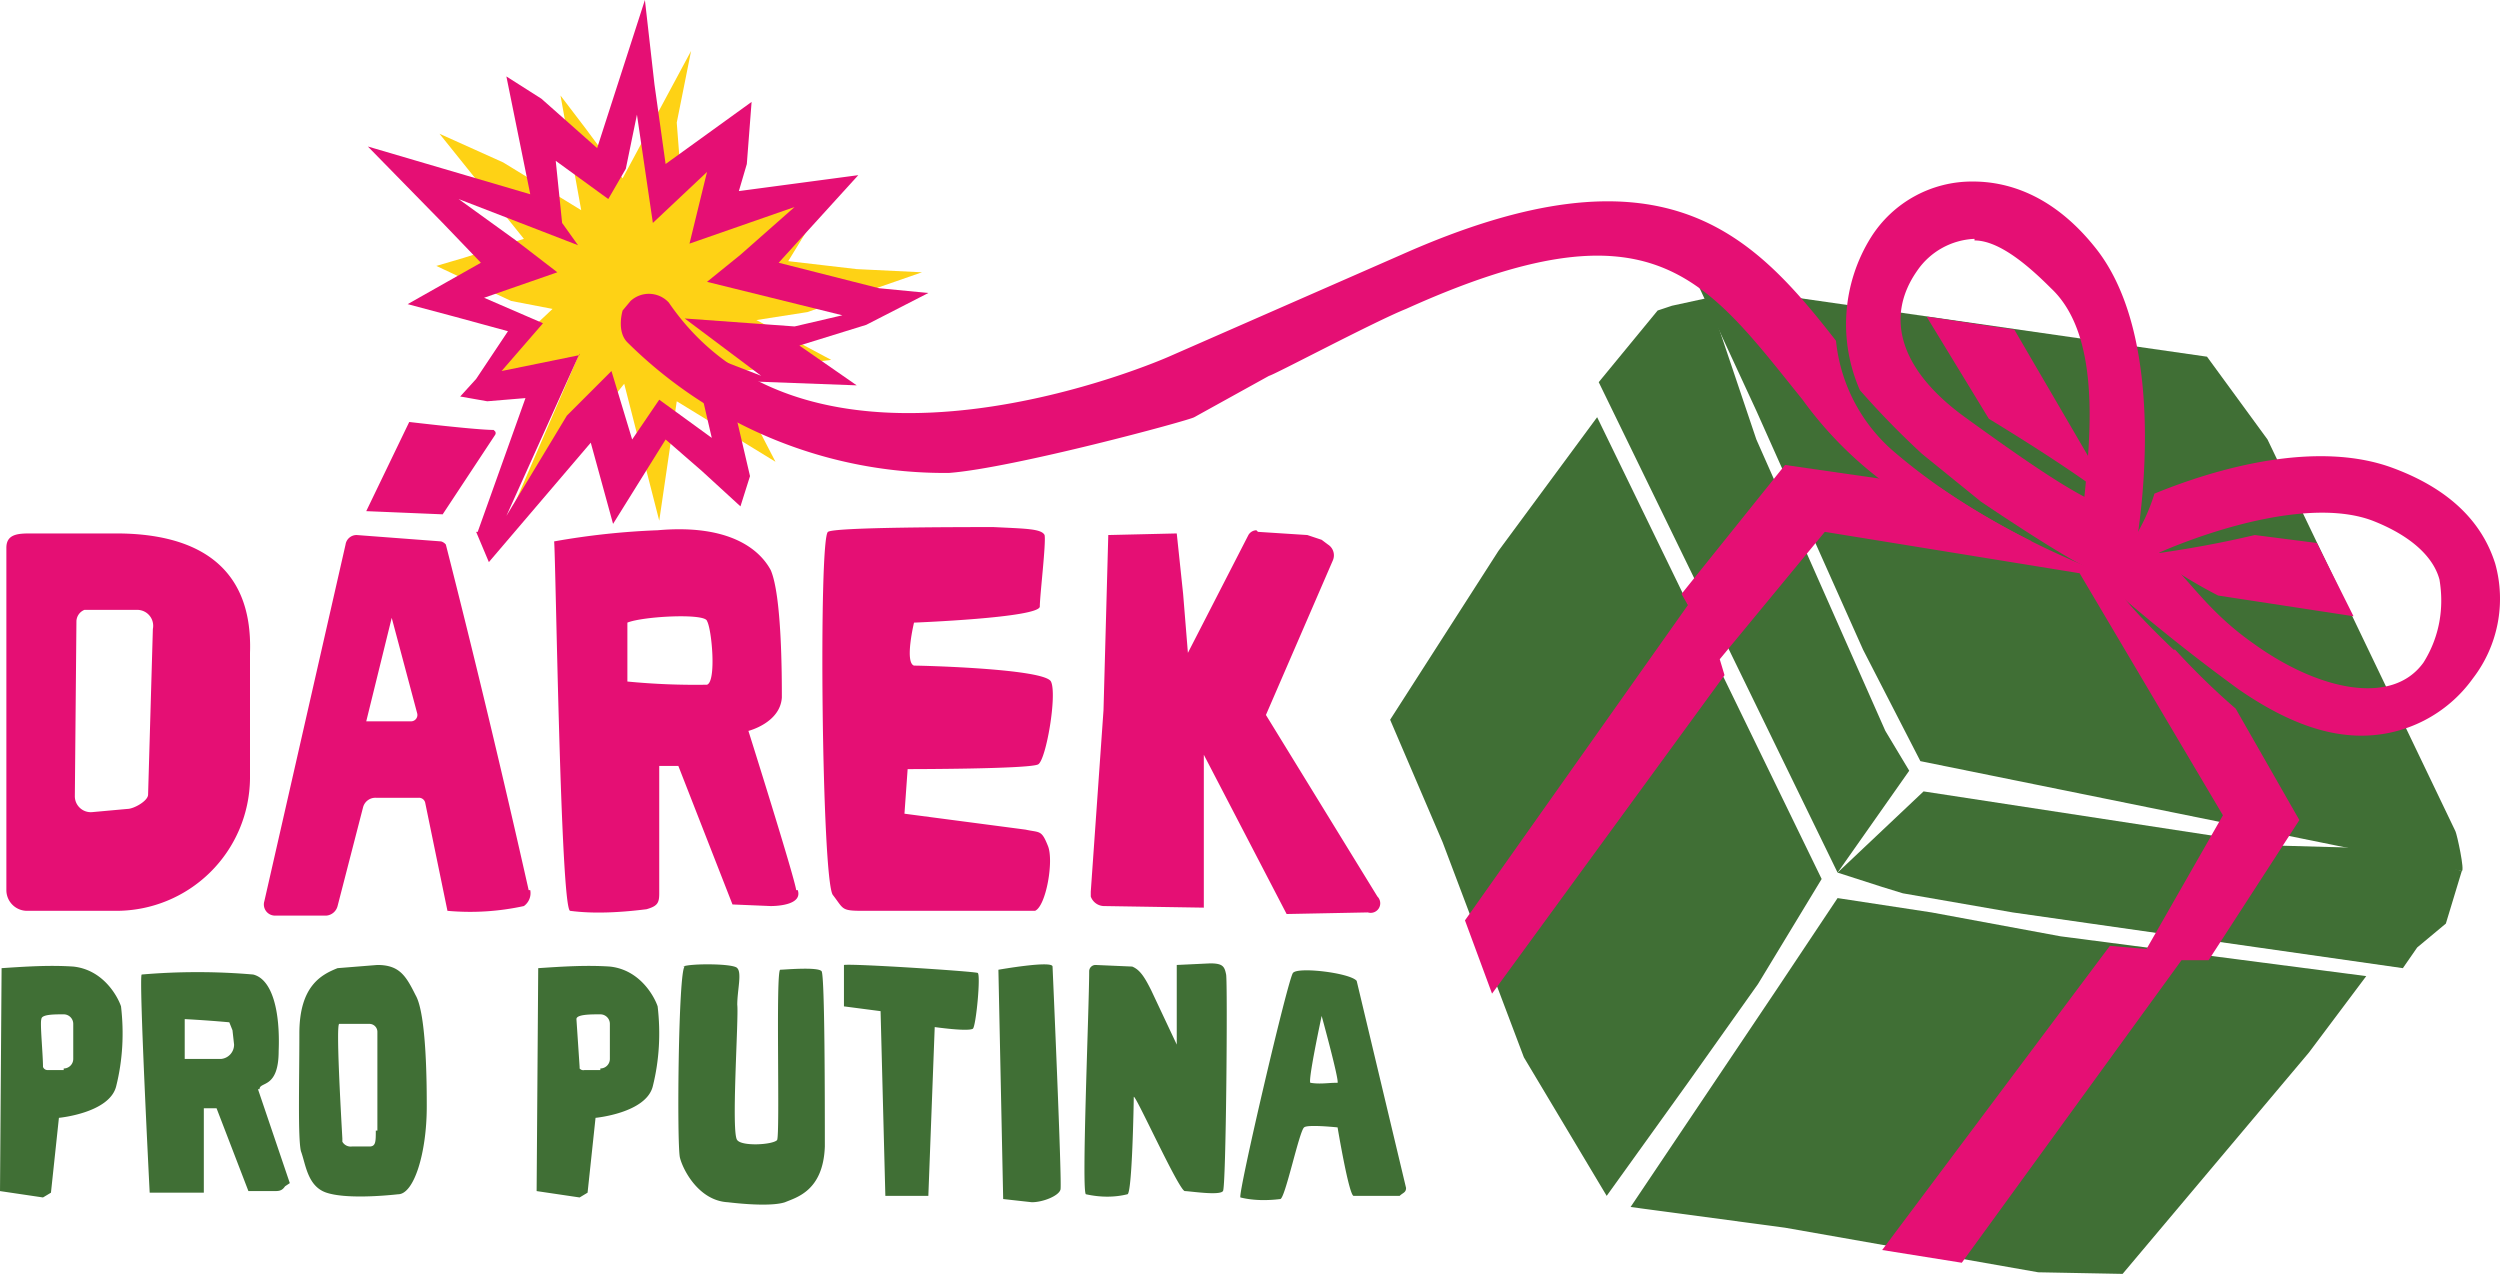
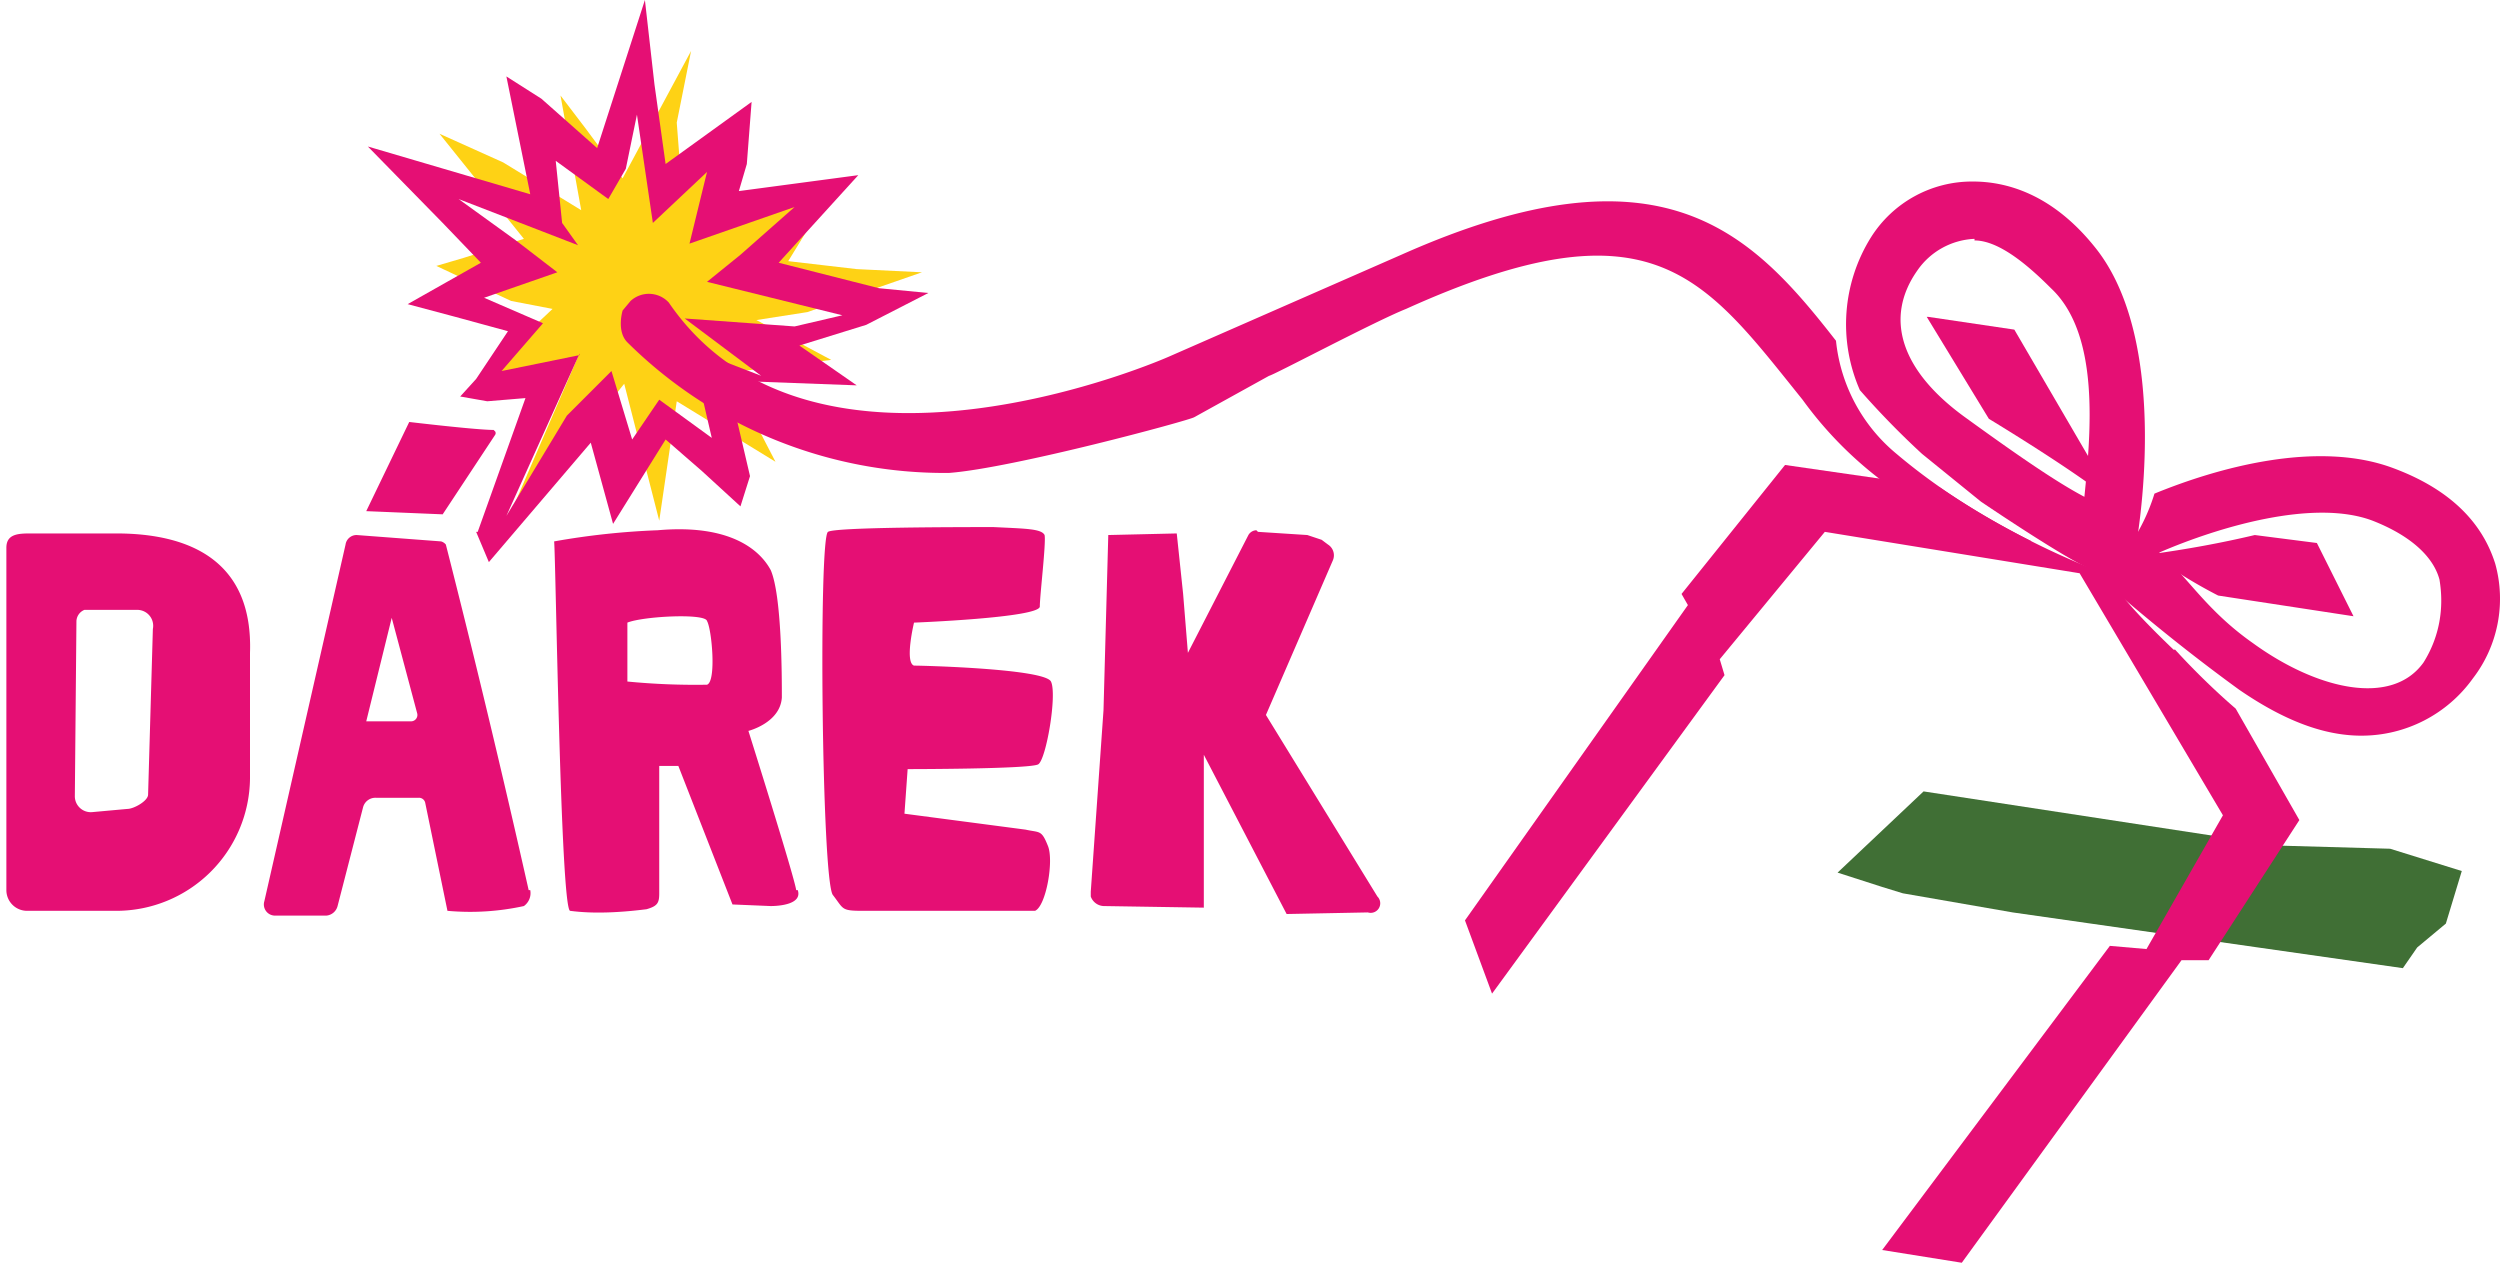
<svg xmlns="http://www.w3.org/2000/svg" height="80" width="157">
  <g fill="none" fill-rule="nonzero">
-     <path d="m105 19.2-.9.3-3.7 4.5 15 30.8 4.5-6.4-1.5-2.5-8.1-18.3-3-8.9z" fill="#406F35" />
-     <path d="m106.6 17.8 3.7 8 6.7 15 3.6 7 34 6.9c.2 0-.3-2.3-.4-2.5l-11.8-24.6-3.8-5.2-32-4.6ZM100.3 26.2l-6.2 8.4-6.8 10.6 3.3 7.7 5.1 13.5 5.2 8.7L106 68l4.4-6.2 4-6.6zM148.6 61.3l-19.2-2.5-8.1-1.5-5.9-.9-3.8 5.7-9.2 13.7 9.7 1.3 15.9 2.8 5.3.1L145 66.1z" fill="#406F35" />
    <path d="m120.8 49.7-5.4 5.1 2.8.9 1.3.4 6.9 1.2 24.5 3.5.9-1.3 1.8-1.5 1-3.3-4.5-1.4-7.1-.2z" fill="#406F35" />
    <path d="M156.7 35.4c-.6-1.9-2.1-4.4-6.4-6-4.8-1.8-11.1 0-15 1.6a12 12 0 0 1-1.6 3.3l-2.1-.2-.5 1.5c3 2.7 6.2 5.3 9.5 7.7 2.9 2 5.4 2.9 7.7 2.9a8.6 8.6 0 0 0 7-3.6 8.2 8.2 0 0 0 1.4-7.2Zm-4.5 6.2c-2 2.8-6.7 1.7-10.7-1.2-3-2.1-4.2-4.3-5.9-5.7 3.7-1.6 9.7-3.4 13.4-2 2.3.9 3.8 2.2 4.2 3.7.3 1.8 0 3.6-1 5.2ZM121 19.9l3.9 6.4c2.3 1.4 4.8 3 6.6 4.3l-.1-1.5-4.9-8.4-5.4-.8Z" fill="#E50F74" />
    <path d="M135.1 34.8a31 31 0 0 0 4.2 2.6l8.5 1.3-2.3-4.6-3.9-.5c-2.1.5-4.3.9-6.5 1.2ZM136.5 40.8c-4.8-4.6-3.7-4.6-4-4.8l-1.3-.6-.1.2a51 51 0 0 1-9.3-5l-9.7-1.4-6.5 8.1.4.7L92 57.8l1.7 4.6 14.6-20-.3-1 6.6-8 16 2.6 9 15.2-4.8 8.4-2.3-.2-14.3 19.1 5 .8 13.8-19h1.7l5.7-8.8-4-7c-1.4-1.2-2.8-2.6-3.8-3.7Z" fill="#E50F74" />
    <path d="m133.7 37-2.3-1.2c-1.7-.7-7-4.3-7-4.3l-3.7-3a52.2 52.2 0 0 1-3.9-4 10.3 10.3 0 0 1 .7-9.6 7.5 7.5 0 0 1 6.4-3.5c2 0 5 .7 7.8 4.3 4.7 6.1 2.5 18.3 2.4 18.8l-.4 2.6ZM124 15a4.6 4.6 0 0 0-3.6 2c-2.1 3-1 6.3 3 9.2 2.9 2.1 5.6 4 7.5 5 .4-4 1-10.2-2.1-13.1-1.3-1.3-3.2-3-4.8-3Z" fill="#E50F74" />
    <path d="m43.4 3.2-.9 4.5.3 3.9 3.1-3.2-.2 4.9 6.8-1.8-3 4.9 4.3.5 4.1.2-7.2 2.5-3.2.5 4.7 2.5-6.4.8 2.9 5.6-6.2-3.8-1.1 7.5-2.2-8.6-7.9 9.9 5-11.6-6.7 1.8 5.1-4.8-2.6-.5-4.7-2.2 1.7-.5 3.8-1.2-5.3-6.6 4 1.8 4.9 3L35.2 6l1.6 2.1 2.3 3.1z" fill="#FED215" />
    <path d="M30 33.4 33 25l-2.4.2-1.7-.3 1-1.1 2-3-3.3-.9-3-.8 4.6-2.6-2.4-2.5-4.7-4.8 10.2 3-1.5-7.4L34 6.2l3.5 3.1L40.5 0l.6 5.3.7 5 5.4-3.9-.3 3.9-.5 1.7 7.5-1-5 5.5 6.3 1.6 3.1.3-3.9 2-4.2 1.3 3.6 2.5-8.1-.3 1.4 6-.6 1.9-2.4-2.2-2.3-2-3.3 5.3-1.4-5.1-6.4 7.5-.8-1.9Zm6.4-11.2-4.6 10.2 3.8-6.3 2.8-2.8 1.3 4.3 1.7-2.5 3.3 2.4-1.3-5.6 4.4 1.7L43 20l6.9.5 3-.7-8.5-2.1 2.1-1.7 3.4-3-6.6 2.3 1.1-4.5L41 14l-1-6.8-.7 3.4-1.1 1.9-3.3-2.4.4 3.9 1 1.4-7.5-2.9 3.6 2.6 2.6 2-4.6 1.6 3.7 1.6-2.6 3 4.9-1Z" fill="#E50F74" />
    <path d="M119.1 28.5a10.6 10.6 0 0 1-3.8-7.1C110 14.6 104.4 8.7 88 16l-14.6 6.4S51.1 32.3 42 19a1.7 1.7 0 0 0-2.4-.1l-.5.6s-.4 1.3.3 2a28.3 28.3 0 0 0 20.2 8.2c4-.3 15.1-3.3 15.4-3.5l4.7-2.6c.2 0 6.6-3.4 8.6-4.2 15.5-7 18.7-2 24.9 5.7a24 24 0 0 0 10 8l4.4.9c-3-1.5-5.9-3.3-8.5-5.5ZM7.2 33.5H2c-.8 0-1.6 0-1.6.9v21.5a1.3 1.3 0 0 0 1.3 1.3h5.6a8.4 8.4 0 0 0 8.4-8.3V41c.2-5.8-3.8-7.5-8.4-7.5Zm2.1 16.4c0 .4-.9.9-1.3.9l-2.2.2a1 1 0 0 1-1.1-1l.1-11a.8.8 0 0 1 .5-.7h3.3a1 1 0 0 1 1 1.2l-.3 10.4ZM33.2 55.9A793.6 793.6 0 0 0 28 34.2a.6.6 0 0 0-.3-.2l-5.3-.4a.7.7 0 0 0-.7.6l-5.1 22.4a.7.7 0 0 0 .7.9h3.2a.8.8 0 0 0 .7-.6l1.6-6.2a.8.8 0 0 1 .8-.6h2.7a.4.4 0 0 1 .4.3l1.4 6.8a15.8 15.8 0 0 0 4.8-.3 1 1 0 0 0 .4-1Zm-7.4-10.6H23l1.6-6.5 1.6 6a.4.4 0 0 1-.4.5ZM31 27c-1.1 0-5.3-.5-5.3-.5L23 32.1l4.8.2 3.3-5a.2.2 0 0 0 0-.2ZM79 33.4l3.1.2.9.3.4.3a.8.8 0 0 1 .3 1l-4.2 9.7 7 11.4a.6.6 0 0 1-.6 1l-5.1.1-5.2-10V57l-6.3-.1a.9.9 0 0 1-.8-.6v-.3l.8-11.4.3-11 4.3-.1.4 3.8.3 3.7 3.8-7.4a.6.6 0 0 1 .5-.3ZM52 33.4c-.6.3-.4 21.8.3 22.8.7.9.5 1 1.9 1H65c.7-.3 1.2-3.2.8-4.1-.4-1-.5-.8-1.4-1l-7.6-1 .2-2.8s7.7 0 8.2-.3c.5-.3 1.2-4.4.8-5.2-.4-.8-8-1-8.6-1-.6-.2 0-2.7 0-2.7s7.8-.3 7.9-1c0-.7.4-4 .3-4.5-.2-.4-1.2-.4-3.2-.5-2 0-10 0-10.4.3ZM50 55.9c-.1-.8-3-10-3-10s2-.5 2.1-2.1c0-1.3 0-6.4-.7-8-.7-1.3-2.6-2.9-7.1-2.5a47 47 0 0 0-6.5.7c.1 1 .4 23 1 23.2 1.5.2 3.2.1 4.8-.1.7-.2.8-.4.8-1v-8h1.2l3.4 8.7 2.4.1c.5 0 2-.1 1.7-1ZM44.4 43a44 44 0 0 1-5-.2v-3.7c1-.4 4.9-.6 5-.1.3.5.6 3.8 0 4Z" fill="#E50F74" />
-     <path d="M7.6 63.2c-.2-.6-1.1-2.3-3-2.5-1.5-.1-3 0-4.5.1l-.1 14 2.7.4.5-.3.5-4.7s3.2-.3 3.6-2c.4-1.6.5-3.3.3-5Zm-3.6 4H3a.3.3 0 0 1-.3-.2c0-.8-.2-2.8-.1-3 0-.3.8-.3 1.4-.3a.6.6 0 0 1 .6.6v2.2a.6.6 0 0 1-.6.6ZM16.3 68.4c0-.5 1.2 0 1.2-2.4.1-2.5-.4-4.5-1.6-4.8-2.3-.2-4.7-.2-7 0-.2 0 .5 13.7.5 13.7h3.4v-5.3h.8l2 5.2h1.6c.3 0 .5 0 .7-.3l.3-.2-2-5.9Zm-4.7-1.9V64a74.7 74.7 0 0 1 2.8.2l.2.5.1.9a.9.9 0 0 1-.8.9h-2.3ZM26.1 62.5c-.6-1.2-1-1.9-2.4-1.9l-2.5.2c-1 .4-2.4 1.1-2.4 4.1 0 3-.1 6.6.1 7.4.3.8.4 2.2 1.6 2.6 1.2.4 3.6.2 4.5.1 1 0 1.8-2.6 1.8-5.5 0-1.2 0-5.8-.7-7ZM23.6 71c0 .7 0 1-.4 1h-1.1a.6.6 0 0 1-.6-.3v-.2c-.1-1.8-.4-7.1-.2-7.2h1.9a.5.5 0 0 1 .5.5V71ZM43 60.7c-.4.2-.5 11.2-.3 12 .2.8 1.2 2.7 3 2.8 1.7.2 3 .2 3.6 0 .7-.3 2.4-.7 2.5-3.5 0-2.8 0-10.6-.2-11-.2-.3-2.4-.1-2.6-.1-.3 0 0 10.4-.2 10.7-.3.3-2.2.4-2.5 0-.4-.4.1-7.7 0-8.5 0-.9.3-2 0-2.3-.2-.3-3-.3-3.4-.1ZM53 60.6v2.6l2.3.3.3 11.6h2.7l.4-10.6s2.1.3 2.4.1c.2-.2.5-3.4.3-3.5-.2-.1-7.9-.6-8.4-.5ZM66.1 60.7s.6 13.6.5 14c-.1.4-1.1.8-1.8.8l-1.8-.2-.3-14.4s3.4-.6 3.4-.2ZM68.8 60.6a.4.4 0 0 0-.4.4c0 2.3-.5 14-.2 14 .9.2 1.8.2 2.6 0 .3 0 .4-5.8.4-6.1 0-.4 2.8 5.8 3.2 5.9.3 0 2.2.3 2.4 0 .2-.1.3-13.1.2-13.6-.1-.5-.2-.7-1-.7l-2.1.1v5l-1.6-3.4c-.4-.8-.7-1.3-1.2-1.5l-2.3-.1ZM88.3 74.6l-3.1-13c-.4-.5-3.7-.9-4-.5-.3.3-3.5 14-3.3 14.1.8.2 1.7.2 2.5.1.3 0 1.2-4.3 1.5-4.5.2-.2 2.1 0 2.1 0s.7 4.2 1 4.3h2.9c.2-.2.4-.2.4-.5ZM83.9 68c-.5 0-1 .1-1.6 0-.2 0 .7-4.2.7-4.2s1.1 4 1 4.2ZM41.3 63.2c-.2-.6-1.1-2.3-3-2.5-1.5-.1-3 0-4.5.1l-.1 14 2.7.4.5-.3.5-4.7s3.2-.3 3.6-2c.4-1.6.5-3.3.3-5Zm-3.6 4h-1a.3.3 0 0 1-.3-.1V67l-.2-3c0-.3.9-.3 1.5-.3a.6.6 0 0 1 .6.6v2.2a.6.6 0 0 1-.6.6Z" fill="#406F35" />
  </g>
</svg>